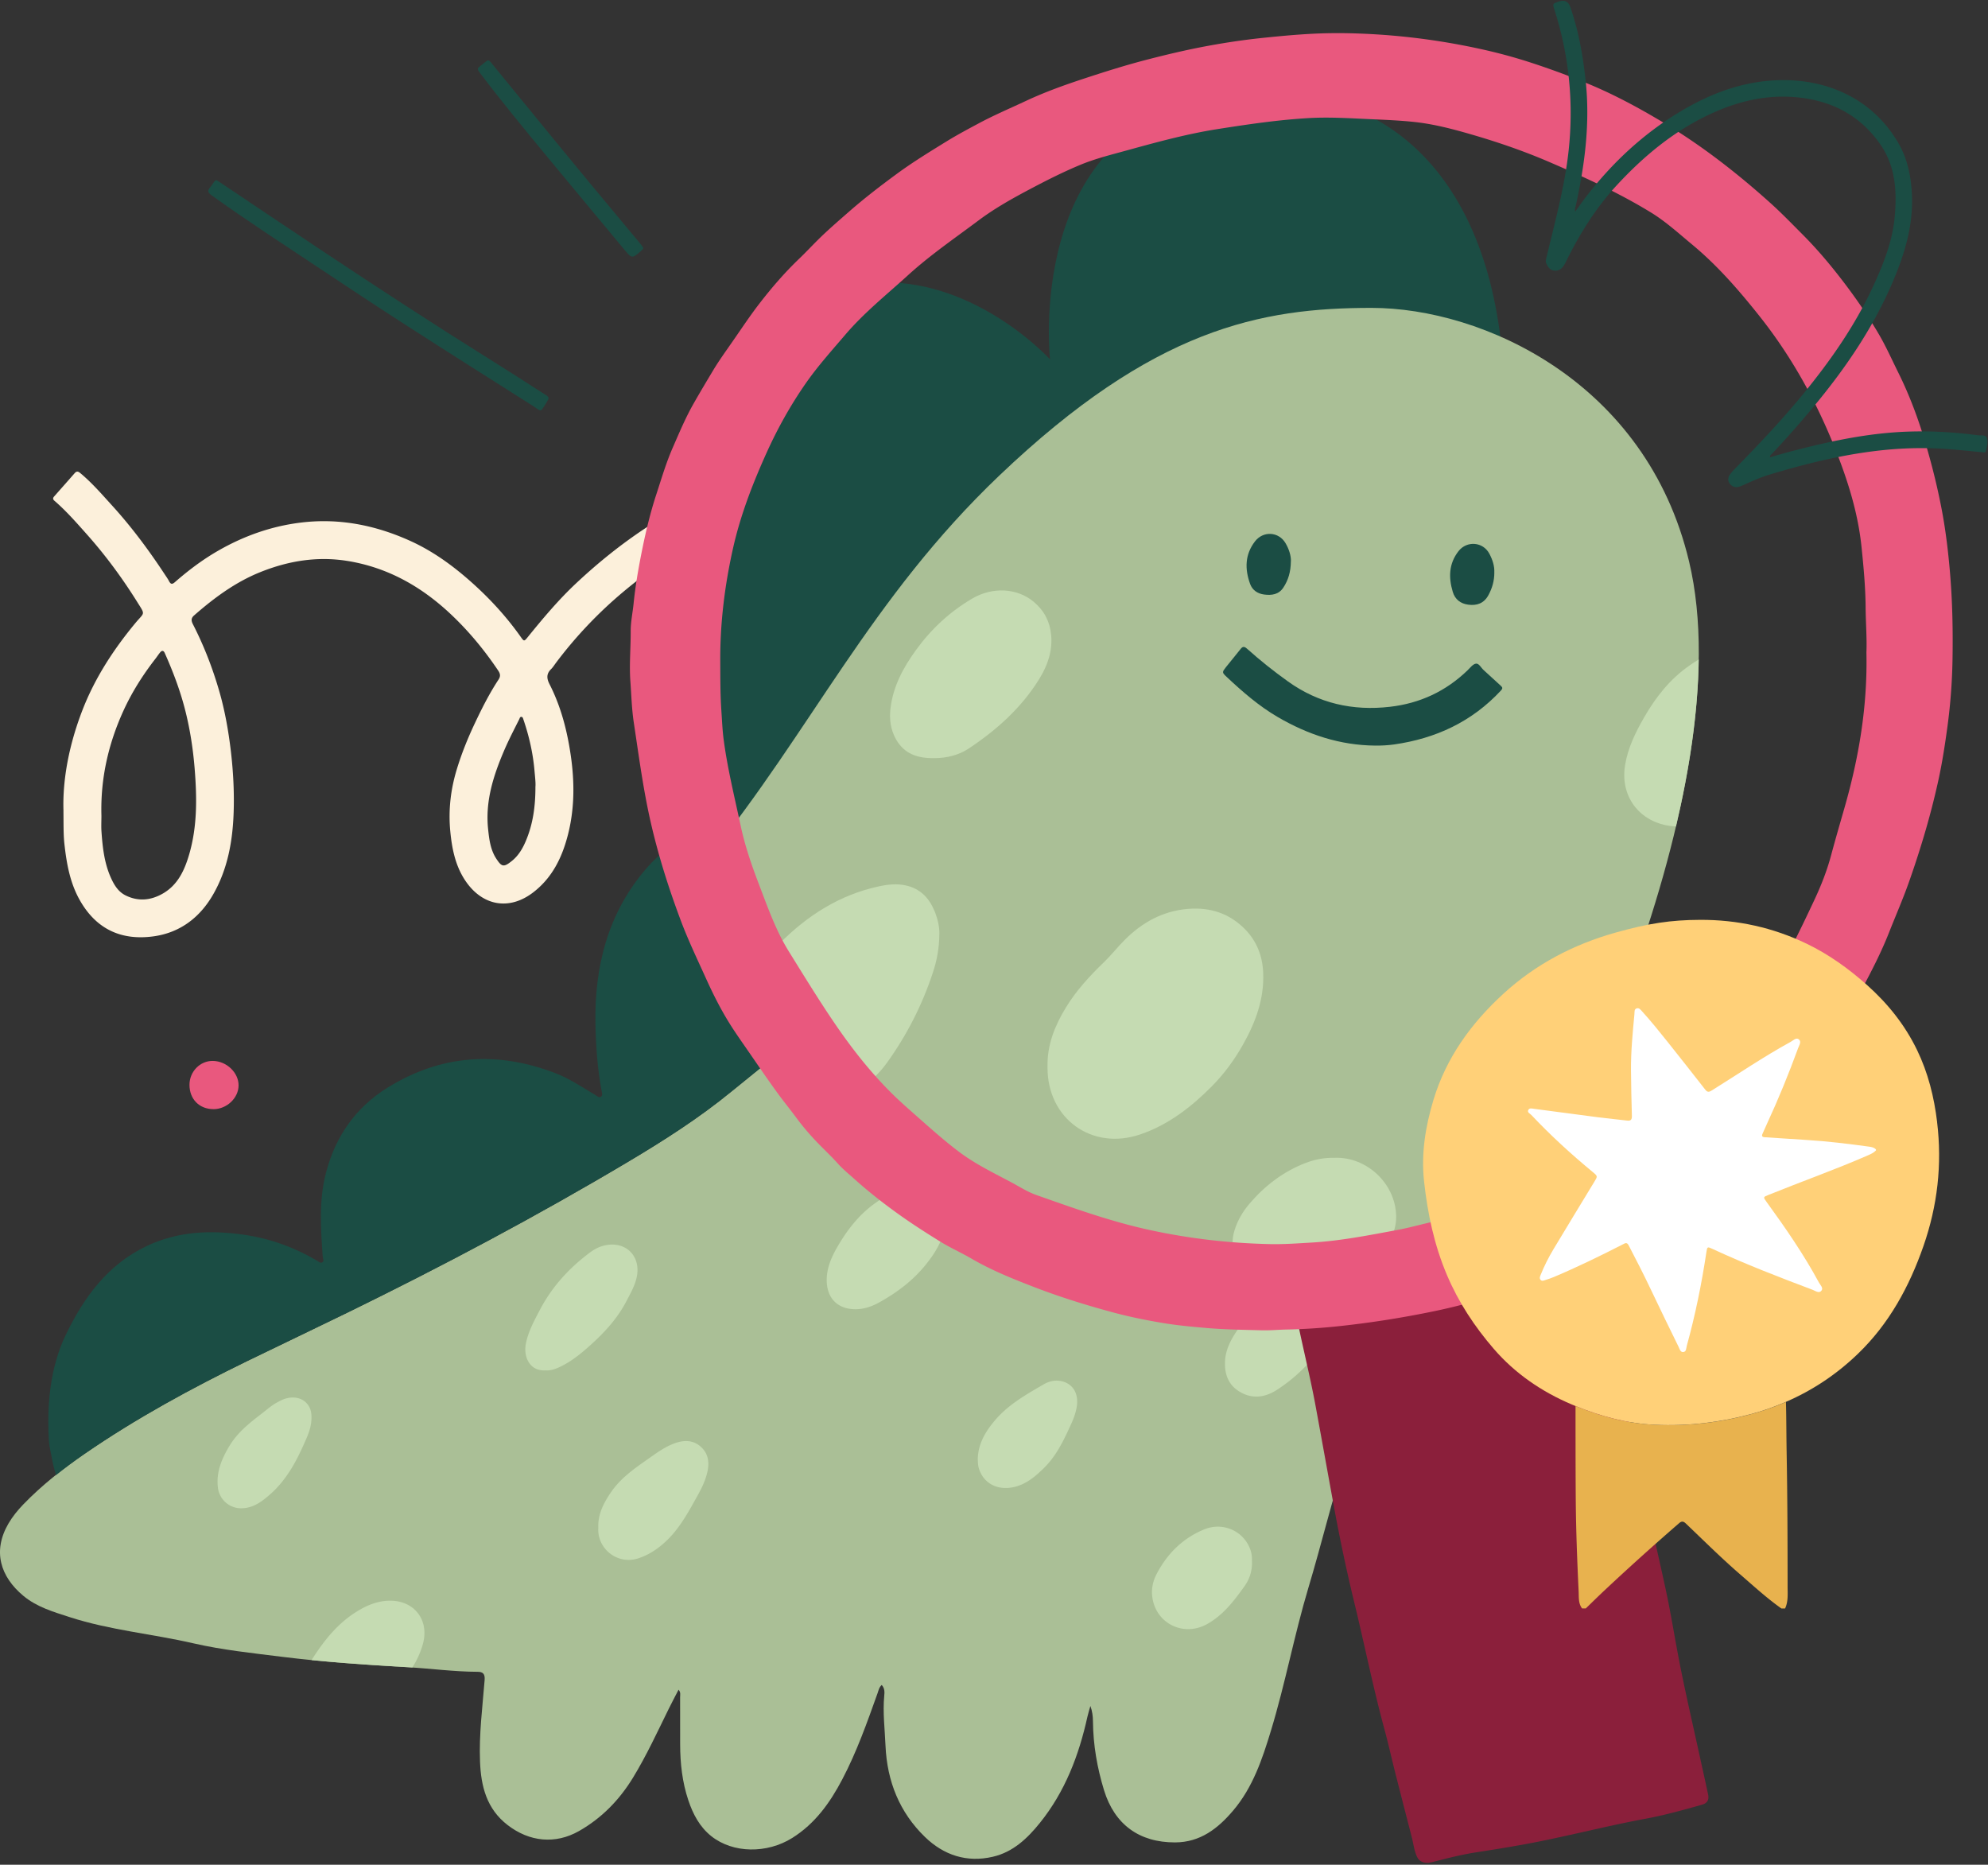
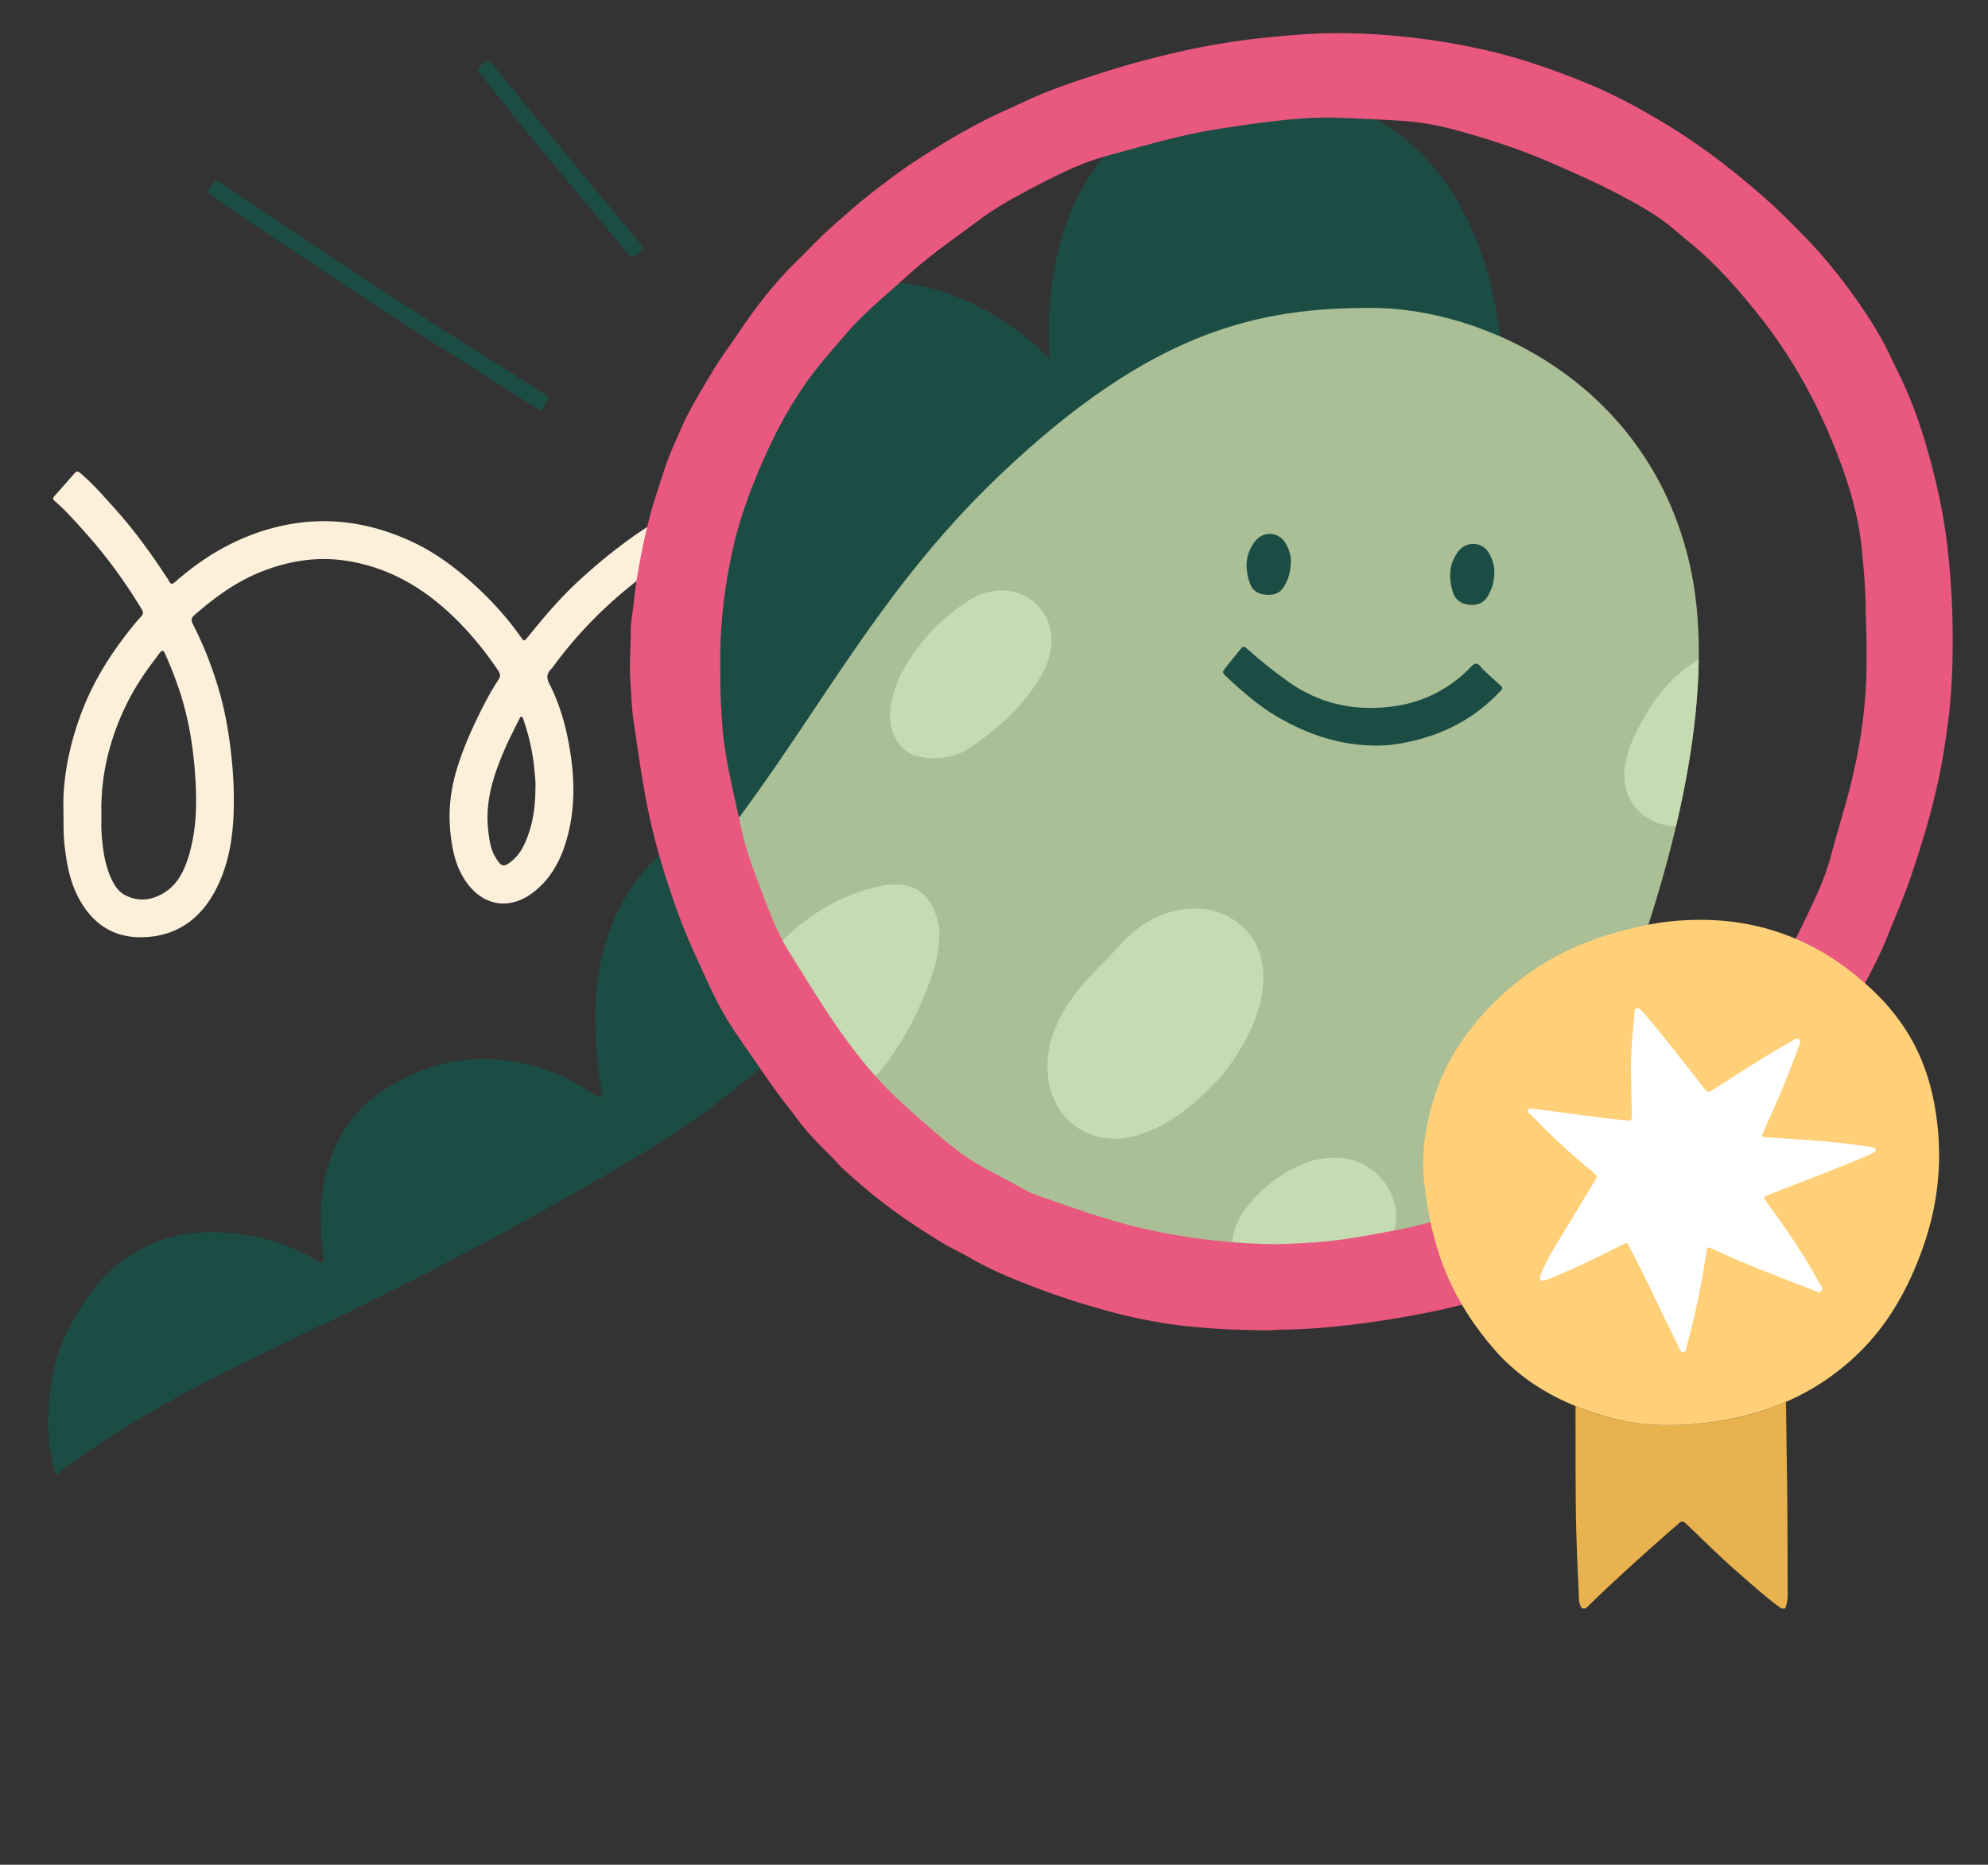
<svg xmlns="http://www.w3.org/2000/svg" width="515" height="483" fill="none">
  <rect width="100%" height="100%" fill="#333333" stroke="none" />
-   <path d="M55.285 287.286c-3.65 0-6.2-2.59-6.2-6.29 0-3.45 2.76-6.26 6.08-6.2 3.55.06 6.66 3.04 6.64 6.36-.02 3.27-3.08 6.15-6.53 6.14l.01-.01Z" fill="#E9587E" />
  <path d="M388.685 87.31c-5.82-46.45-34.58-69.18-74.66-62-48.62 8.71-42.01 67.78-42.01 67.78s-25.77-28.34-57.32-17.44c-25.05 8.66-45.6 64.609-39.44 116.409 6.16 51.8 18.9 59.81 18.9 59.81l194.52-164.55.01-.01Z" fill="#1B4D44" />
  <path d="M384.815 329.618c17.92-23.93 66.85-124.94 52.75-184.17-11.1-46.64-53.58-65.7-82.26-65.7-28.68 0-56.44 5.3-96.47 43.47-33.39 31.84-48.65 65.94-75.69 99.27-5.38 6.63 20.45 70.11 75.89 97.83 12.94 6.47 99.54 19.31 125.78 9.3Z" fill="#AABF96" />
  <path d="M16.445 210.05c-.28-8.22 1.5-17.26 4.86-25.98 3.21-8.34 8.02-15.74 13.71-22.62 2.46-2.97 2.72-2.03.48-5.61-3.88-6.2-8.21-12.07-13.08-17.53-2.65-2.98-5.28-5.98-8.31-8.6-.42-.36-.45-.7-.08-1.12 1.77-2 3.54-4 5.3-6.01.45-.51.83-.57 1.41-.09 3.06 2.53 5.64 5.53 8.3 8.45 5.03 5.52 9.48 11.51 13.59 17.75.39.6.82 1.18 1.15 1.82.42.8.79.93 1.53.28 3.49-3.05 7.19-5.84 11.22-8.15 6.58-3.78 13.61-6.29 21.16-7.25 9.93-1.26 19.35.56 28.43 4.64 6.08 2.73 11.35 6.59 16.28 11.01 4.68 4.2 8.89 8.81 12.52 13.95.83 1.17.88 1.16 1.77.07 3.92-4.83 7.92-9.61 12.46-13.88 5.62-5.28 11.6-10.11 18.04-14.37 2.93-1.94 5.92-3.78 8.95-5.56.89-.52 1.46-.37 1.98.47 1.3 2.1 2.62 4.19 3.96 6.27.43.66.32 1.02-.37 1.41-7.16 4-13.93 8.6-20.21 13.87a110.6 110.6 0 0 0-17.43 18.36c-.43.57-.81 1.2-1.32 1.7-1.22 1.2-1.14 2.4-.4 3.86 3.01 5.89 4.62 12.21 5.55 18.73 1.1 7.76.91 15.44-1.54 22.95-1.56 4.79-4.03 9-8.09 12.17-6.39 5-13.5 3.57-17.87-3.16-2.46-3.79-3.31-8.09-3.74-12.49-.54-5.51.08-10.9 1.7-16.19 1.25-4.09 2.85-8.05 4.68-11.91 1.82-3.86 3.75-7.67 6.1-11.25.57-.86.49-1.5-.08-2.35-3.62-5.39-7.73-10.35-12.48-14.79-7.55-7.05-16.23-11.93-26.54-13.6-7.77-1.26-15.24-.05-22.5 2.85-6.51 2.6-12.04 6.69-17.26 11.26-.85.74-.73 1.44-.28 2.32 2.85 5.56 5.09 11.36 6.82 17.35 1.46 5.07 2.37 10.26 2.99 15.49.62 5.27.9 10.57.72 15.88-.25 7.42-1.54 14.63-5.27 21.16-3.45 6.05-8.65 10.02-15.61 10.94-8.11 1.07-14.65-1.75-18.97-9.38-2.57-4.55-3.44-9.56-4-14.66-.26-2.43-.2-4.86-.24-8.46h.01Zm9.83 1.22c0 1.36-.08 2.72.01 4.07.28 4.07.72 8.12 2.39 11.9.85 1.91 1.91 3.73 3.89 4.7 3.27 1.61 6.52 1.28 9.61-.49 3.93-2.26 5.65-6.1 6.84-10.17 2.13-7.32 2.01-14.82 1.4-22.32-.43-5.21-1.23-10.36-2.55-15.43-1.29-4.96-3.11-9.72-5.19-14.39-.29-.66-.73-.72-1.18-.17-.43.52-.8 1.1-1.21 1.63-3.27 4.2-6.11 8.68-8.32 13.52-3.93 8.62-5.96 17.65-5.69 27.16v-.01Zm112.44-7.56c.07-1.01-.12-2.59-.26-4.18-.4-4.51-1.4-8.9-2.87-13.18-.1-.29-.16-.68-.57-.67-.33.01-.38.36-.5.61-1.36 2.71-2.76 5.4-3.95 8.19-2.77 6.48-4.88 13.08-4.12 20.27.28 2.68.61 5.35 2.11 7.65 1.41 2.16 1.93 2.31 4.05.6 1.72-1.38 2.81-3.25 3.65-5.26 1.8-4.3 2.46-8.81 2.45-14.03h.01Z" fill="#FCF0DB" />
  <path d="M437.765 172.318c-5.08 3.48-8.79 8.19-11.83 13.47-2.26 3.92-4.25 7.97-4.97 12.5-1.35 8.47 4.33 15.37 13.2 15.78 3.5-14.83 5.71-29.57 5.89-43.25-.78.48-1.54.98-2.3 1.5h.01ZM345.744 299.9c-2.59-.08-5.09.4-7.5 1.32-5.79 2.23-10.57 5.88-14.57 10.57-1.75 2.05-3.1 4.35-3.89 6.96-1.22 4.02-.05 8.05 3.07 10.16 3.08 2.09 6.28 1.69 9.47.26 2.93-1.32 5.46-3.3 8.1-5.09.92-.62 1.78-.76 2.81-.37 1.49.57 2.99 1.15 4.52 1.59 7.75 2.24 14.18-3.05 13.92-10.56-.29-8.22-7.61-15.15-15.93-14.85v.01ZM307.765 235.418c-6.52.53-11.88 3.5-16.41 8.04-1.86 1.86-3.48 3.95-5.38 5.78-3.69 3.55-7.14 7.3-9.83 11.7-2.86 4.67-4.86 9.6-4.78 15.19v.48c.02 13.18 11.51 21.48 24.01 17.23 7.26-2.47 13.2-7.07 18.53-12.44 3.21-3.23 5.9-6.91 8.14-10.9 3.24-5.77 5.47-11.8 5.19-18.54-.18-4.31-1.64-8.13-4.67-11.23-4.05-4.16-9.06-5.77-14.79-5.31h-.01ZM269.314 175.717c2.12-3.46 3.37-7.15 2.99-11.25-.32-3.46-1.82-6.33-4.49-8.57-4.43-3.72-10.84-3.83-15.84-.92-5.88 3.42-10.76 7.97-14.74 13.47-3.24 4.48-5.82 9.27-6.53 14.86-.37 2.92-.01 5.76 1.5 8.34 2.14 3.65 5.55 4.82 9.94 4.72 3.07 0 6.24-.78 8.76-2.45 7.32-4.86 13.76-10.62 18.41-18.19v-.01ZM242.024 235.836c-1.38-3.33-3.7-5.66-7.31-6.48-2.34-.53-4.69-.28-7 .22-10.14 2.17-18.49 7.5-25.7 14.74-1.4 1.4-2.7 2.92-3.7 4.65 3.07 6.8 7.14 13.02 12.8 18.05 4.02 3.58 8.17 6.99 12.33 10.41.78.64 1.72 1.29 2.68 1.98 1.3-1.24 2.52-2.57 3.57-4.03 5.21-7.21 9.2-15.05 11.98-23.49 1-3.03 1.64-6.17 1.67-10.01.06-1.71-.43-3.93-1.31-6.05l-.01.01Z" fill="#C5DBB2" />
  <path d="M56.164 46.697c.2.13.47.3.73.47 8.91 5.97 17.81 11.97 26.75 17.91 14.31 9.52 28.71 18.92 43.29 28.03 4.74 2.96 9.43 5.98 14.13 9 1.31.84 1.3.88.46 2.22-1.65 2.65-1.16 2.29-3.56.76-10.88-6.91-21.78-13.78-32.61-20.75-7.58-4.88-15.1-9.85-22.61-14.85-9.36-6.24-18.81-12.34-27.95-18.91-.94-.68-1.12-1.2-.35-2.07.37-.41.65-.91.98-1.36.16-.22.31-.48.73-.46l.01.01ZM166.645 64.187c-.05.39-.26.52-.44.68-2.51 2.21-2.48 2.18-4.62-.39-6.41-7.74-12.88-15.44-19.27-23.19-6.04-7.33-12.111-14.63-17.831-22.2-.96-1.28-.99-1.29.23-2.23 2.11-1.63 1.61-1.72 3.33.38 10.91 13.34 21.791 26.7 32.851 39.91 1.72 2.05 3.419 4.1 5.129 6.16.25.3.451.64.621.88ZM356.255 193.124c-9.1-.08-17.4-2.83-25.22-7.38-4.91-2.86-9.14-6.55-13.25-10.4-1.25-1.17-1.22-1.23-.19-2.55 1.23-1.57 2.54-3.08 3.76-4.66.59-.78 1.03-.7 1.71-.09 3.36 3.01 6.9 5.82 10.57 8.45 7.94 5.69 16.79 7.69 26.43 6.58 7.77-.89 14.47-4.01 20.1-9.44.68-.66 1.39-1.63 2.19-1.74.78-.11 1.33 1.09 2.01 1.69 1.49 1.33 2.93 2.71 4.42 4.04.52.46.49.74.03 1.24-7.5 8.07-16.86 12.42-27.65 13.96-1.63.23-3.26.31-4.9.3h-.01ZM387.114 148.277c0 2.22-.57 4.11-1.54 5.89-1.14 2.11-2.98 2.76-5.25 2.45-2-.28-3.4-1.37-3.98-3.32-1.11-3.73-1.04-7.3 1.5-10.55 2.15-2.74 6.33-2.44 7.98.67.83 1.56 1.37 3.23 1.28 4.87l.01-.01ZM334.405 145.373c-.03 2.79-.68 4.89-1.94 6.81-1.21 1.84-3.04 2.06-4.98 1.81-1.71-.22-3.05-1.13-3.64-2.75-1.39-3.85-1.37-7.58 1.26-11.01 2.12-2.77 6.16-2.56 7.93.48.92 1.57 1.43 3.29 1.38 4.66h-.01Z" fill="#1B4D44" />
-   <path d="M263.585 317.979c-18.84-9.96-39.75-25.8-57.26-49.38-5.37 4.99-11.19 9.49-16.87 14.13-8.33 6.82-17.4 12.62-26.62 18.11-23.72 14.13-48.11 27.06-72.92 39.19-8.57 4.19-17.19 8.27-25.77 12.45-14.64 7.14-28.91 14.89-42.33 24.14-5.65 3.89-11.01 8.11-15.78 13.05-1.46 1.51-2.77 3.12-3.85 4.96-4.18 7.18-2.07 13.77 3.85 18.71 3.5 2.92 7.79 4.16 12.02 5.53 10.44 3.38 21.39 4.33 32.03 6.78 7.54 1.73 15.26 2.53 22.94 3.49 10.83 1.35 21.71 2.07 32.6 2.7 6.04.35 12.06 1.17 18.12 1.19 1.34 0 1.93.52 1.8 2.13-.56 7.05-1.48 14.09-1.19 21.17.25 6.32 1.69 12.19 7.14 16.39 5.63 4.35 12.35 5.05 18.49 1.56 5.93-3.37 10.52-8.11 14.04-13.9 3.47-5.7 6.26-11.75 9.2-17.73.81-1.64 1.67-3.26 2.56-4.99.61.72.4 1.34.4 1.9.02 4.08 0 8.16.01 12.24.01 4.95.55 9.83 2.13 14.53 1.2 3.57 2.93 6.88 5.94 9.27 5.61 4.47 14.42 4.57 20.98.46 5.9-3.7 9.76-9.1 12.93-15.13 3.76-7.14 6.43-14.72 9.14-22.29.27-.75.4-1.59 1.1-2.2.82.9.74 1.91.65 2.82-.4 4.32.15 8.61.33 12.91.41 9.23 3.63 17.27 10.25 23.67 4.83 4.67 10.78 6.67 17.54 5.1 5.25-1.21 8.97-4.76 12.2-8.77 6.51-8.07 10.11-17.49 12.32-27.51.21-.94.51-1.85.77-2.78.49 1.36.65 2.66.66 3.98.06 6.1 1.09 12.06 2.88 17.88 2.74 8.87 9.14 13.49 18.36 13.48 6.55-.01 11.13-3.59 15.09-8.26 5.1-6.01 7.54-13.32 9.78-20.68 3.72-12.23 6.05-24.83 9.72-37.08 3.4-11.32 6.13-22.83 9.76-34.09 4.65-14.4 9.94-28.57 15.38-42.68-40.91 6.41-79.54-5.37-100.55-16.48l.03.03Z" fill="#AABF96" />
  <path d="M180.055 215.607c-4.8 2.1-9.04 5.18-12.61 9.32-9.98 11.56-13.5 25.48-13.19 40.47.12 5.74.53 11.5 1.6 17.18.1.51.35 1.15-.18 1.5-.54.35-1-.19-1.45-.45-3.36-1.98-6.61-4.21-10.25-5.62-15.12-5.84-29.75-4.88-43.62 3.74-8.28 5.15-13.48 12.66-15.92 22.07-1.86 7.15-1.34 14.4-.84 21.65.03.5.45 1.16-.1 1.5-.51.3-1.01-.23-1.46-.49-5.87-3.43-12.1-5.69-18.88-6.66-8.75-1.26-17.23-.88-25.32 3.01-10 4.81-16.09 13.2-20.76 22.85-2.27 4.69-5.32 13.4-4.39 27.74.09 1.31.46 2.59.68 3.89.28 1.62.67 3.2 1.15 4.76 2.38-1.9 4.83-3.71 7.34-5.45 13.43-9.25 27.69-17 42.33-24.14 8.58-4.18 17.2-8.26 25.77-12.45 24.81-12.13 49.19-25.06 72.92-39.19 9.22-5.49 18.29-11.29 26.62-18.11 5.02-4.11 10.16-8.1 15-12.42-12.78-20.37-20.54-42.02-24.42-54.69l-.02-.01Z" fill="#1B4D44" />
-   <path d="M237.725 307.719c-4.42-.17-8.08 1.75-11.45 4.24-3.83 2.84-6.73 6.56-9.14 10.65-1.63 2.77-2.98 5.66-2.97 8.98.01 4.79 2.97 7.66 7.78 7.52 2.08-.06 4.01-.76 5.8-1.75 4.72-2.61 8.98-5.84 12.33-10.1 2.82-3.58 5.03-7.49 4.87-12.3-.13-3.9-3.33-7.1-7.22-7.25v.01ZM274.555 357.679c-1.48-.24-2.92.16-4.16.88-4.59 2.66-9.24 5.28-12.72 9.42-2.43 2.89-4.3 6.04-4.38 9.96.05.85.04 1.67.31 2.49 1.39 4.26 5.38 5.73 9.46 4.65 2.94-.78 5.19-2.7 7.33-4.79 3.4-3.32 5.31-7.53 7.23-11.75.56-1.25 1-2.52 1.26-3.86.72-3.7-.97-6.48-4.32-7.01l-.01.01ZM324.315 404.379c.05-.99-.05-2.02-.41-3.01-1.71-4.78-7.04-7.24-11.96-5.22-5.56 2.28-9.61 6.32-12.36 11.63-.89 1.72-1.31 3.63-1.11 5.57.7 7.01 7.96 10.76 14.17 7.35 4.19-2.3 6.98-5.99 9.69-9.75 1.38-1.92 2.1-4.11 1.99-6.57h-.01ZM328.565 335.829c-2.82 2.26-5.27 4.92-7.43 7.88-2.09 2.85-3.82 5.91-3.8 9.49-.02 3.63 1.49 6.23 4.64 7.73 3.11 1.49 6.16.8 8.88-.97 5.53-3.6 10-8.29 13.36-13.97 1.58-2.67 2.62-5.54 2.41-8.75-.02-.37-.08-.73-.15-1.09-6.09.23-12.08.1-17.91-.32ZM174.765 373.839c-2.62.95-4.82 2.62-7.08 4.2-3.54 2.47-7.06 4.97-9.51 8.63-1.82 2.71-3.31 5.56-3.18 8.98-.38 5.45 4.93 9.77 10.36 7.99 2.4-.79 4.46-2.07 6.36-3.7 3.5-2.99 5.81-6.85 8.01-10.8 1.48-2.64 3.03-5.25 3.61-8.3.44-2.32.02-4.44-1.72-6.04-1.99-1.84-4.42-1.85-6.85-.96ZM80.685 366.879c.02-3.53-3.05-5.8-6.92-4.55-.68.22-1.32.57-1.95.91-1.49.79-2.73 1.94-4.06 2.95-3.14 2.41-6.24 4.86-8.32 8.34-2.01 3.35-3.49 6.81-2.98 10.85.38 2.97 2.86 5.22 5.84 5.29 3.19.07 5.5-1.69 7.71-3.63 4.05-3.57 6.6-8.17 8.74-13.02.93-2.11 1.99-4.2 1.95-7.12l-.01-.02ZM100.875 414.609c-3.21.05-6.08 1.3-8.73 2.99-4.69 2.98-8.08 7.2-11.05 11.79-.13.2-.25.4-.38.6 8.29.83 16.61 1.37 24.93 1.84.39.02.79.05 1.18.08a22.93 22.93 0 0 0 2.69-5.96c1.81-6.25-2.15-11.44-8.64-11.34ZM152.185 349.089c4.02-3.52 7.66-7.35 10.14-12.15 1.02-1.98 2.15-3.92 2.62-6.14 1.15-5.4-2.78-9.37-8.18-8.24-1.43.3-2.71.96-3.87 1.82-5.47 4.05-9.95 8.97-13.1 15.02-1.48 2.83-3.02 5.62-3.6 8.83-.55 3.09.91 6.98 5.13 6.72 1.27.11 2.51-.33 3.71-.89 2.67-1.25 4.95-3.04 7.15-4.96v-.01Z" fill="#C5DBB2" />
-   <path d="M370.065 482.517c-1.53.02-2.47-.45-3.02-1.67-.72-1.59-.89-3.31-1.32-4.97-1.44-5.6-2.89-11.2-4.31-16.81-.93-3.68-1.75-7.38-2.74-11.04-2.95-10.83-5.14-21.83-7.79-32.73a447.7 447.7 0 0 1-5.24-24.59c-1.62-8.83-3.2-17.67-4.83-26.5-1.66-9.03-4.04-17.91-5.63-26.96-.34-1.94 0-2.64 1.9-3.35 2.18-.82 4.46-1.24 6.71-1.75 3.97-.9 7.94-1.79 11.93-2.59 5.08-1.01 10.19-1.9 15.28-2.87 7.17-1.36 14.27-3.07 21.34-4.89 5.4-1.39 10.79-2.88 16.32-3.75 1.62-.25 1.95-.04 2.39 1.55.81 2.92 1.56 5.86 2.33 8.8 2.38 9.04 4.13 18.22 5.98 27.37 1.74 8.61 3.34 17.25 5.32 25.8 2.3 9.92 4.58 19.84 6.75 29.78 1.53 7.06 2.61 14.21 4.05 21.29 1.5 7.39 3.19 14.74 4.81 22.11.73 3.35 1.49 6.7 2.2 10.06.3 1.4-.24 2.26-1.57 2.64-4.84 1.37-9.68 2.72-14.63 3.64-8.91 1.64-17.69 3.88-26.55 5.69-5.74 1.18-11.53 2.11-17.32 3.01-3.75.58-7.42 1.51-11.09 2.46-.5.13-1.01.21-1.28.26l.01.01Z" fill="#8B1F3B" />
  <path d="M346.915 8.576c12.75.09 25.34 1.56 37.77 4.37 4.32.98 8.59 2.17 12.8 3.57 5 1.66 9.93 3.49 14.79 5.54 6.37 2.7 12.42 5.98 18.35 9.52 4.9 2.93 9.63 6.14 14.18 9.57 4.71 3.55 9.26 7.34 13.66 11.29 2.95 2.64 5.7 5.49 8.49 8.29 3.95 3.96 7.54 8.25 10.92 12.71 3.16 4.17 6.11 8.47 8.76 12.98 1.91 3.24 3.43 6.68 5.1 10.04 3.01 6.06 5.34 12.37 7.23 18.87 1.66 5.68 3.07 11.41 4.15 17.21.97 5.21 1.59 10.49 2.04 15.79.64 7.53.78 15.07.65 22.62-.1 5.67-.52 11.31-1.27 16.94-.64 4.75-1.36 9.49-2.38 14.17-1.13 5.14-2.46 10.23-3.99 15.28-1.19 3.94-2.47 7.85-3.85 11.71-1.51 4.2-3.3 8.3-4.94 12.46-1.41 3.57-3.05 7.03-4.81 10.44-2.61 5.08-5.32 10.09-8.33 14.95-2.76 4.44-5.59 8.84-8.82 12.93-1.92 2.43-3.87 4.85-5.87 7.23-2.4 2.84-4.93 5.56-7.53 8.19-5.45 5.5-11.36 10.51-17.56 15.17-3.41 2.56-6.99 4.88-10.57 7.2-5.77 3.75-11.86 6.88-18.03 9.88-5.86 2.84-11.95 5.12-18.12 7.18-5.99 2-12.07 3.68-18.26 4.96-8.37 1.73-16.81 3.06-25.32 3.94-4.29.44-8.59.71-12.9.8-2.15.04-4.3.25-6.45.19-4.79-.13-9.58-.18-14.35-.6-3.78-.33-7.56-.67-11.3-1.3-4.29-.72-8.55-1.58-12.75-2.71-6.9-1.86-13.73-3.97-20.39-6.54-5.58-2.15-11.14-4.37-16.33-7.4-2.65-1.55-5.47-2.79-8.09-4.41-3.77-2.33-7.5-4.72-11.1-7.31-3.82-2.75-7.52-5.65-11.02-8.79-1.5-1.35-3.08-2.62-4.44-4.14-1.99-2.22-4.22-4.23-6.24-6.43a62.936 62.936 0 0 1-4.5-5.41c-1.58-2.15-3.28-4.21-4.85-6.37-2.56-3.52-5.01-7.12-7.48-10.7-1.86-2.7-3.77-5.36-5.46-8.16-2.07-3.41-3.86-6.99-5.51-10.63-2.29-5.06-4.7-10.07-6.65-15.27-3.1-8.26-5.76-16.65-7.74-25.27-1.97-8.58-3.11-17.3-4.42-25.98-.53-3.5-.62-7.07-.88-10.61-.32-4.37.1-8.7.08-13.05-.01-2.4.51-4.76.75-7.14.46-4.62 1.26-9.18 2.17-13.72.99-4.93 2.16-9.82 3.73-14.61 1.33-4.06 2.53-8.16 4.25-12.08 1.69-3.87 3.32-7.77 5.42-11.45 1.64-2.88 3.34-5.72 5.04-8.56 1.58-2.63 3.39-5.11 5.14-7.64 2.21-3.18 4.35-6.41 6.7-9.47 3.19-4.14 6.59-8.11 10.38-11.74 1.96-1.87 3.8-3.88 5.75-5.76 2.3-2.21 4.72-4.3 7.12-6.4 4.03-3.53 8.27-6.79 12.58-9.95 4.15-3.04 8.54-5.72 12.92-8.42 2.72-1.67 5.53-3.16 8.33-4.66 3.93-2.1 8.05-3.85 12.09-5.74 4.89-2.29 9.96-4.11 15.07-5.79 5.38-1.77 10.79-3.48 16.28-4.9 5.33-1.38 10.68-2.64 16.1-3.63 4.48-.82 8.99-1.49 13.51-1.97 6.71-.7 13.43-1.32 20.19-1.27l.01-.01Zm136.59 160.4c.15-3.59-.18-7.69-.21-11.81-.05-5.16-.52-10.28-1.05-15.41-.89-8.75-3.5-17.09-6.7-25.18-4.94-12.5-11.4-24.21-19.8-34.77-5.28-6.64-10.83-13.03-17.38-18.46-3.5-2.9-6.87-5.99-10.78-8.37-8.27-5.06-17.07-9.05-25.95-12.89-6.54-2.83-13.25-5.16-20.09-7.15-5.03-1.47-10.1-2.82-15.32-3.36-3.73-.39-7.48-.54-11.23-.71-5.38-.24-10.75-.59-16.15-.27-7.87.47-15.65 1.62-23.42 2.84-8.11 1.27-16.01 3.46-23.91 5.63-3.89 1.07-7.82 2.05-11.55 3.59-4.4 1.82-8.65 3.96-12.85 6.18-4.7 2.48-9.36 5.07-13.62 8.26-6.17 4.62-12.55 8.98-18.26 14.18-5.51 5.02-11.37 9.7-16.23 15.39-3.55 4.16-7.22 8.23-10.35 12.74-3.88 5.59-7.19 11.52-10 17.72-3.66 8.09-6.86 16.34-8.8 25.06-2.15 9.64-3.33 19.35-3.27 29.22.02 4.23 0 8.47.29 12.7.17 2.51.27 5.03.6 7.52.99 7.5 2.82 14.83 4.39 22.22 1.11 5.22 2.84 10.25 4.74 15.21 2.27 5.93 4.37 11.95 7.74 17.38 3.75 6.04 7.47 12.11 11.45 18 4.68 6.92 9.81 13.51 15.83 19.36 1.98 1.92 4.06 3.73 6.12 5.55 3.53 3.12 7.05 6.26 10.82 9.09 4.24 3.18 9.02 5.45 13.66 7.94 2.04 1.1 4.02 2.37 6.2 3.14 9.75 3.44 19.47 6.94 29.64 9.13 10.21 2.2 20.47 3.37 30.87 3.6 3.63.08 7.26-.19 10.89-.4 7.52-.44 14.89-1.91 22.27-3.28 3.57-.66 7.06-1.74 10.63-2.42 6.67-1.26 13.05-3.37 19.35-5.85a184.42 184.42 0 0 0 21.87-10.35c8.86-4.93 16.81-11.22 23.9-18.5 2.56-2.63 4.95-5.43 7.31-8.25 4.23-5.06 8.29-10.25 11.92-15.76 5.07-7.71 9.03-16 12.94-24.32 1.75-3.72 3.26-7.56 4.33-11.55 1.1-4.09 2.28-8.16 3.45-12.23 3.73-13.01 6.01-26.23 5.71-40.35v-.01Z" fill="#E9587E" />
  <path d="M428.845 369.053c-7.21-.32-14.07-2.15-20.7-4.88.01 8.06 0 16.13.06 24.19.06 7.96.37 15.92.75 23.87.07 1.47-.11 3.07.89 4.38h.96c1.63-1.58 3.24-3.17 4.9-4.72 6.3-5.91 12.72-11.68 19.25-17.34.63-.55 1.1-.57 1.73.03 4.7 4.48 9.3 9.05 14.21 13.3 3.46 2.99 6.83 6.09 10.58 8.74h.96c.84-1.8.65-3.77.65-5.64 0-11.63-.04-23.25-.25-34.88-.08-4.33-.06-8.65-.18-12.98a64.147 64.147 0 0 1-8.68 3.07c-8.21 2.25-16.6 3.25-25.12 2.87l-.01-.01Z" fill="#E8B24E" />
  <path d="M501.825 290.667c-.78-6.5-2.34-12.79-5.21-18.71-3.16-6.52-7.59-12.04-12.99-16.85-4.74-4.22-9.85-7.89-15.56-10.65-8.73-4.21-17.98-6.25-27.68-6.2-7.52.03-13.35.9-21.93 3.32-10.85 3.06-20.63 8.16-28.96 15.79-8.35 7.64-14.85 16.57-18.16 27.55-2.06 6.85-3.21 13.85-2.43 21.02.91 8.36 2.62 16.52 5.94 24.33 3 7.07 7.17 13.38 12.14 19.13 5.54 6.41 12.42 11.09 20.21 14.4.31.13.63.25.94.38 6.63 2.72 13.49 4.56 20.7 4.88 8.52.38 16.9-.62 25.12-2.87 3-.82 5.89-1.86 8.68-3.07 6.87-2.97 13.1-7.1 18.63-12.42 8.13-7.81 13.35-17.43 17.02-27.96 3.63-10.42 4.86-21.11 3.53-32.08l.01.01Z" fill="#FFD078" />
  <path d="M485.965 297.993c-.6.62-1.36.95-2.13 1.29-8.45 3.68-17.14 6.76-25.68 10.21-1.42.57-1.43.58-.52 1.83 4.88 6.72 9.6 13.53 13.55 20.85.36.67 1.23 1.42.67 2.13-.64.81-1.57.05-2.29-.22-8.73-3.29-17.44-6.65-25.91-10.58-1.36-.63-1.39-.61-1.61.86-1.23 8.17-2.87 16.25-5.07 24.21-.17.61-.08 1.55-.92 1.63-.75.08-.94-.79-1.2-1.33-2.44-4.98-4.88-9.96-7.25-14.97-1.81-3.82-3.74-7.58-5.69-11.33-.47-.91-.94-.55-1.53-.25-5.86 3-11.77 5.88-17.84 8.44-.73.31-1.49.56-2.25.8-.4.13-.86.35-1.22-.08-.34-.4-.13-.85.03-1.25.92-2.3 2.04-4.51 3.31-6.63 3.51-5.84 7.05-11.67 10.6-17.5.86-1.42.91-1.44-.38-2.5-5.6-4.63-10.96-9.52-15.94-14.81-.35-.37-1.12-.64-.78-1.3.3-.58 1.01-.35 1.54-.28 5.61.73 11.22 1.49 16.83 2.22 2.41.31 4.83.52 7.24.82.98.12 1.24-.28 1.22-1.21-.11-3.95-.2-7.89-.23-11.84-.04-4.87.44-9.71.89-14.55.05-.54-.09-1.24.56-1.46.67-.22 1.09.39 1.47.82 2.28 2.51 4.41 5.15 6.52 7.8 3.27 4.13 6.55 8.24 9.78 12.4.6.78 1.02.67 1.75.21 6.77-4.22 13.37-8.71 20.37-12.55.66-.36 1.45-1.21 2.13-.67.77.61.08 1.58-.19 2.32-2.41 6.59-5.06 13.09-8.01 19.46-.4.87-.77 1.75-1.17 2.62-.31.66-.13.93.61.97 3.54.21 7.08.48 10.62.69 5.49.33 10.95 1 16.4 1.75.63.09 1.27.21 1.73.72v.24l-.01.02Z" fill="#fff" />
-   <path d="M400.435 67.485c2.2-9.4 4.85-18.7 5.91-28.34 1.36-12.43.16-24.61-3.63-36.53-.53-1.67-.55-1.67 1.16-2.23 1.446-.473 2.42.007 2.92 1.44 2.15 6.18 3.27 12.57 3.97 19.06 1.19 10.98-.21 21.73-2.56 32.43-.1.44-.34.88-.13 1.47 1.08-1.47 2.08-2.9 3.15-4.27 6.46-8.29 14.02-15.39 22.96-20.95 7.41-4.61 15.36-7.91 24.12-8.66 12.85-1.1 26.01 3.47 33.39 16.01 2.39 4.06 3.33 8.52 3.58 13.16.46 8.4-1.99 16.16-5.29 23.73-4.8 10.99-11.42 20.83-18.97 30.08-3.86 4.73-7.88 9.32-12.08 13.76-.18.19-.46.34-.44.8 1.86-.52 3.67-1.06 5.51-1.54 8.35-2.18 16.76-4.06 25.37-4.81 7.42-.65 14.82-.38 22.21.54l.71.09c.84.14 2.06-.19 2.38.67.4 1.05.06 2.29-.21 3.41-.14.55-.64.35-1.02.32-3.02-.27-6.03-.61-9.05-.82a94.79 94.79 0 0 0-13.27 0c-11.09.79-21.82 3.36-32.43 6.54-2.3.69-4.5 1.62-6.68 2.62-.51.23-1.02.47-1.55.62-.94.26-1.76-.02-2.34-.78-.58-.75-.52-1.59 0-2.35.36-.52.79-1 1.23-1.46 6.19-6.29 12.24-12.69 17.84-19.53 7.18-8.77 13.62-18.02 18.32-28.39 2.55-5.62 4.79-11.35 5.33-17.56.56-6.46.21-12.81-3.61-18.42-4.56-6.68-10.89-10.61-18.84-12-8.87-1.54-17.21.18-25.26 3.91-9.42 4.37-17.24 10.85-24.25 18.42-5.4 5.83-9.55 12.46-13.06 19.54l-.27.54c-.56 1.11-1.25 2.1-2.65 2.1s-1.96-1.03-2.44-2.13v-.48l-.03-.01Z" fill="#1B4D44" />
</svg>